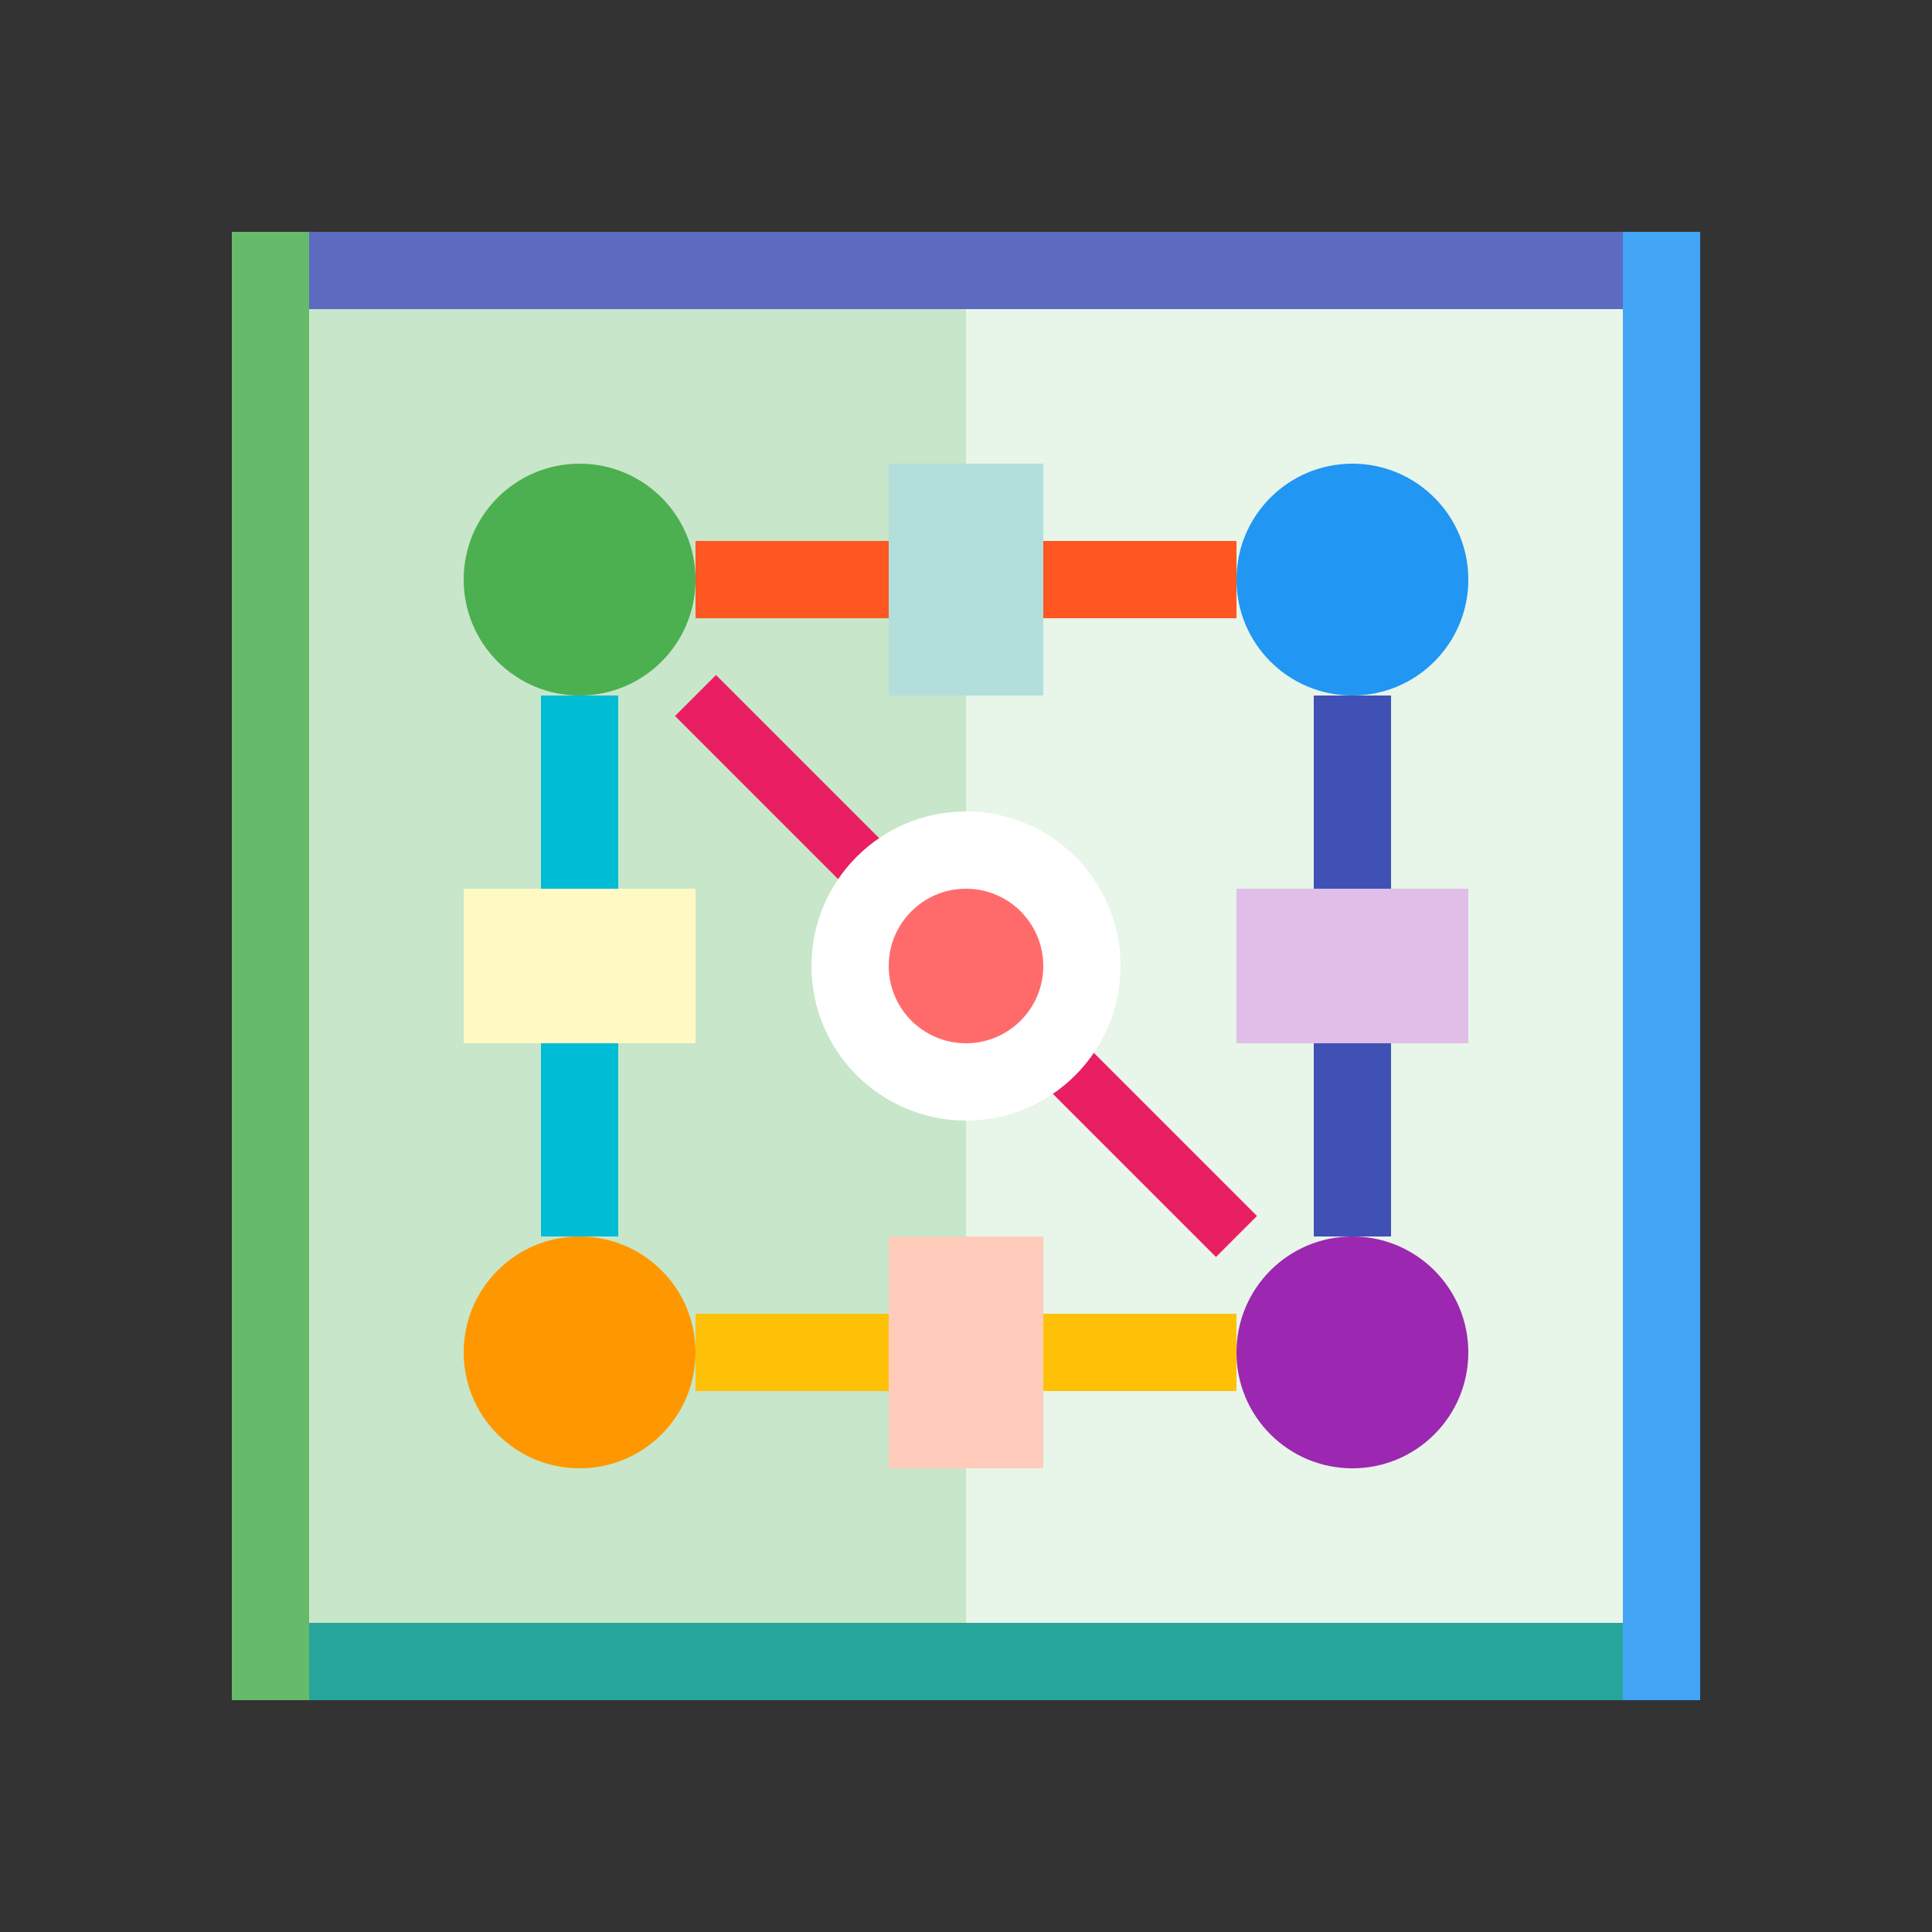
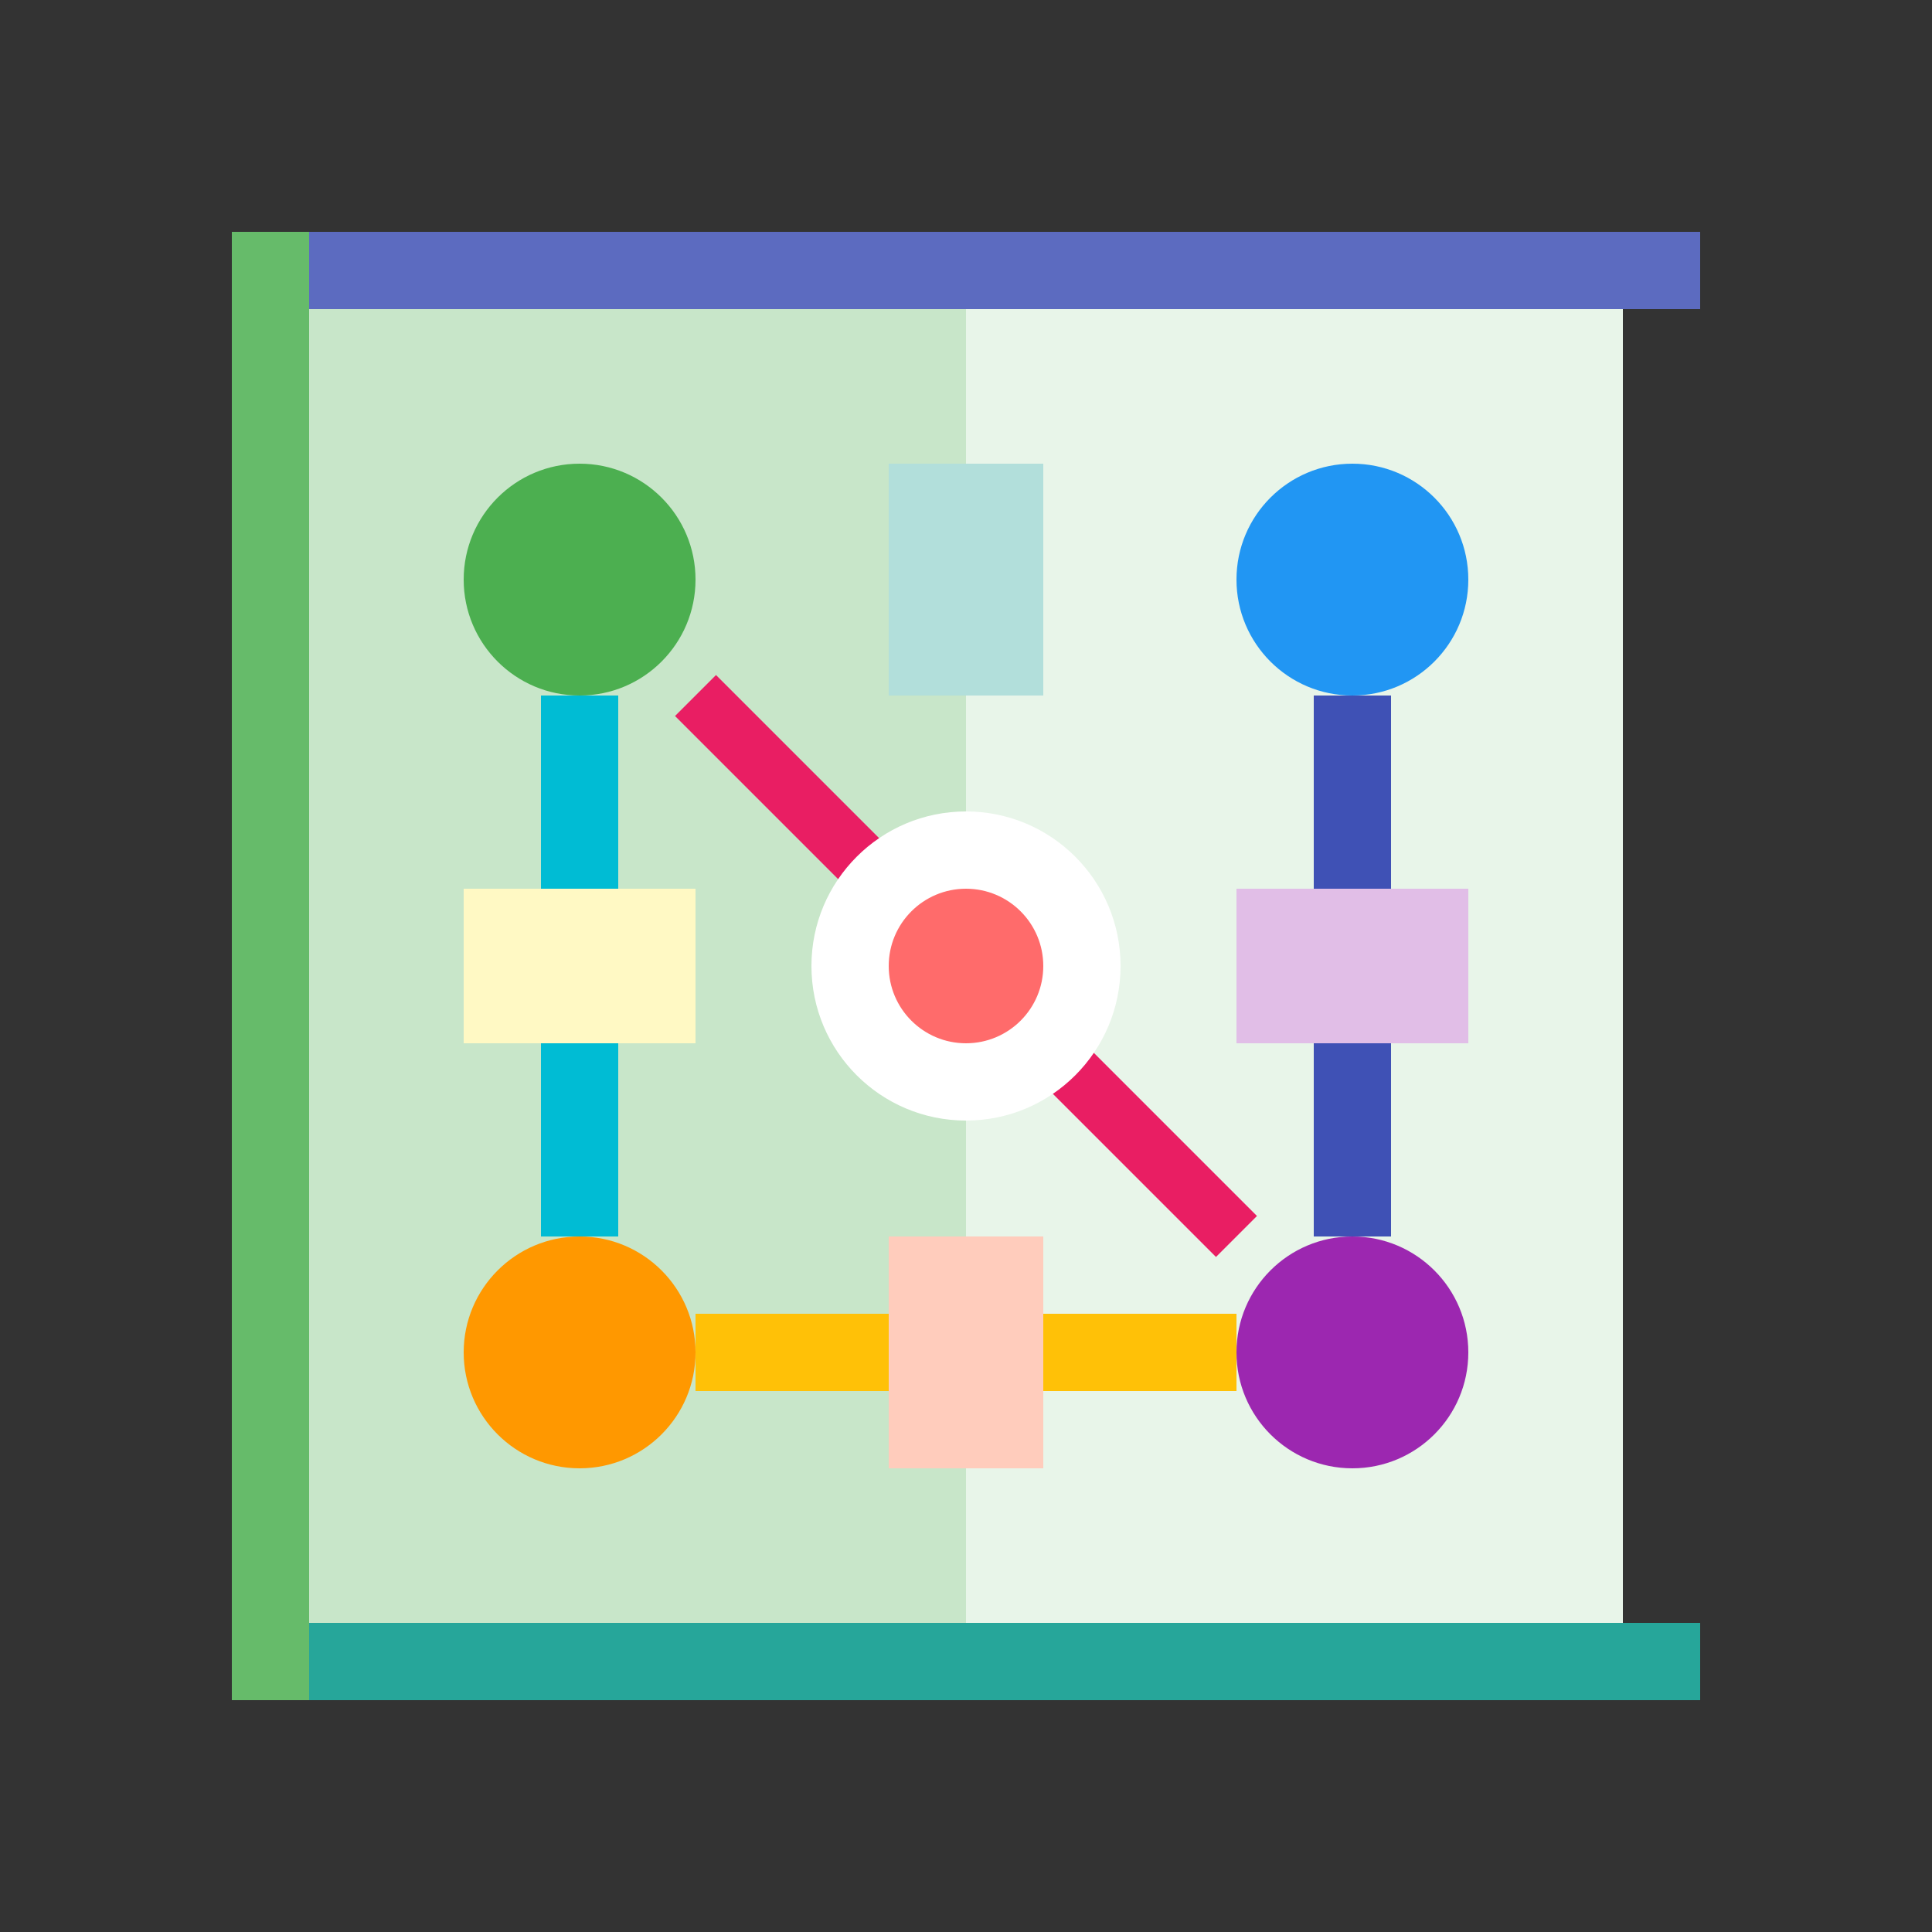
<svg xmlns="http://www.w3.org/2000/svg" width="50" height="50" viewBox="0 0 50 50" fill="none">
  <rect x="0" y="0" width="50" height="50" fill="#333333" stroke="none" />
  <path fill-rule="evenodd" clip-rule="evenodd" d="M8 8H42V42H8V8Z" fill="#E8F5E9" />
  <path fill-rule="evenodd" clip-rule="evenodd" d="M8 8H25V42H8V8Z" fill="#C8E6C9" />
  <circle cx="15" cy="15" r="3" fill="#4CAF50" />
  <circle cx="35" cy="15" r="3" fill="#2196F3" />
  <circle cx="15" cy="35" r="3" fill="#FF9800" />
  <circle cx="35" cy="35" r="3" fill="#9C27B0" />
  <path d="M15 18V32" stroke="#00BCD4" stroke-width="2" />
-   <path d="M18 15H32" stroke="#FF5722" stroke-width="2" />
  <path d="M18 35H32" stroke="#FFC107" stroke-width="2" />
  <path d="M35 18V32" stroke="#3F51B5" stroke-width="2" />
  <path d="M18 18L32 32" stroke="#E91E63" stroke-width="1.5" />
  <circle cx="25" cy="25" r="4" fill="#FFFFFF" />
  <circle cx="25" cy="25" r="2" fill="#FF6B6B" />
  <rect x="12" y="23" width="6" height="4" fill="#FFF9C4" />
  <rect x="32" y="23" width="6" height="4" fill="#E1BEE7" />
  <rect x="23" y="12" width="4" height="6" fill="#B2DFDB" />
  <rect x="23" y="32" width="4" height="6" fill="#FFCCBC" />
  <path d="M6 6H44V8H6V6Z" fill="#5C6BC0" />
  <path d="M6 42H44V44H6V42Z" fill="#26A69A" />
  <path d="M6 6H8V44H6V6Z" fill="#66BB6A" />
-   <path d="M42 6H44V44H42V6Z" fill="#42A5F5" />
+   <path d="M42 6H44H42V6Z" fill="#42A5F5" />
</svg>